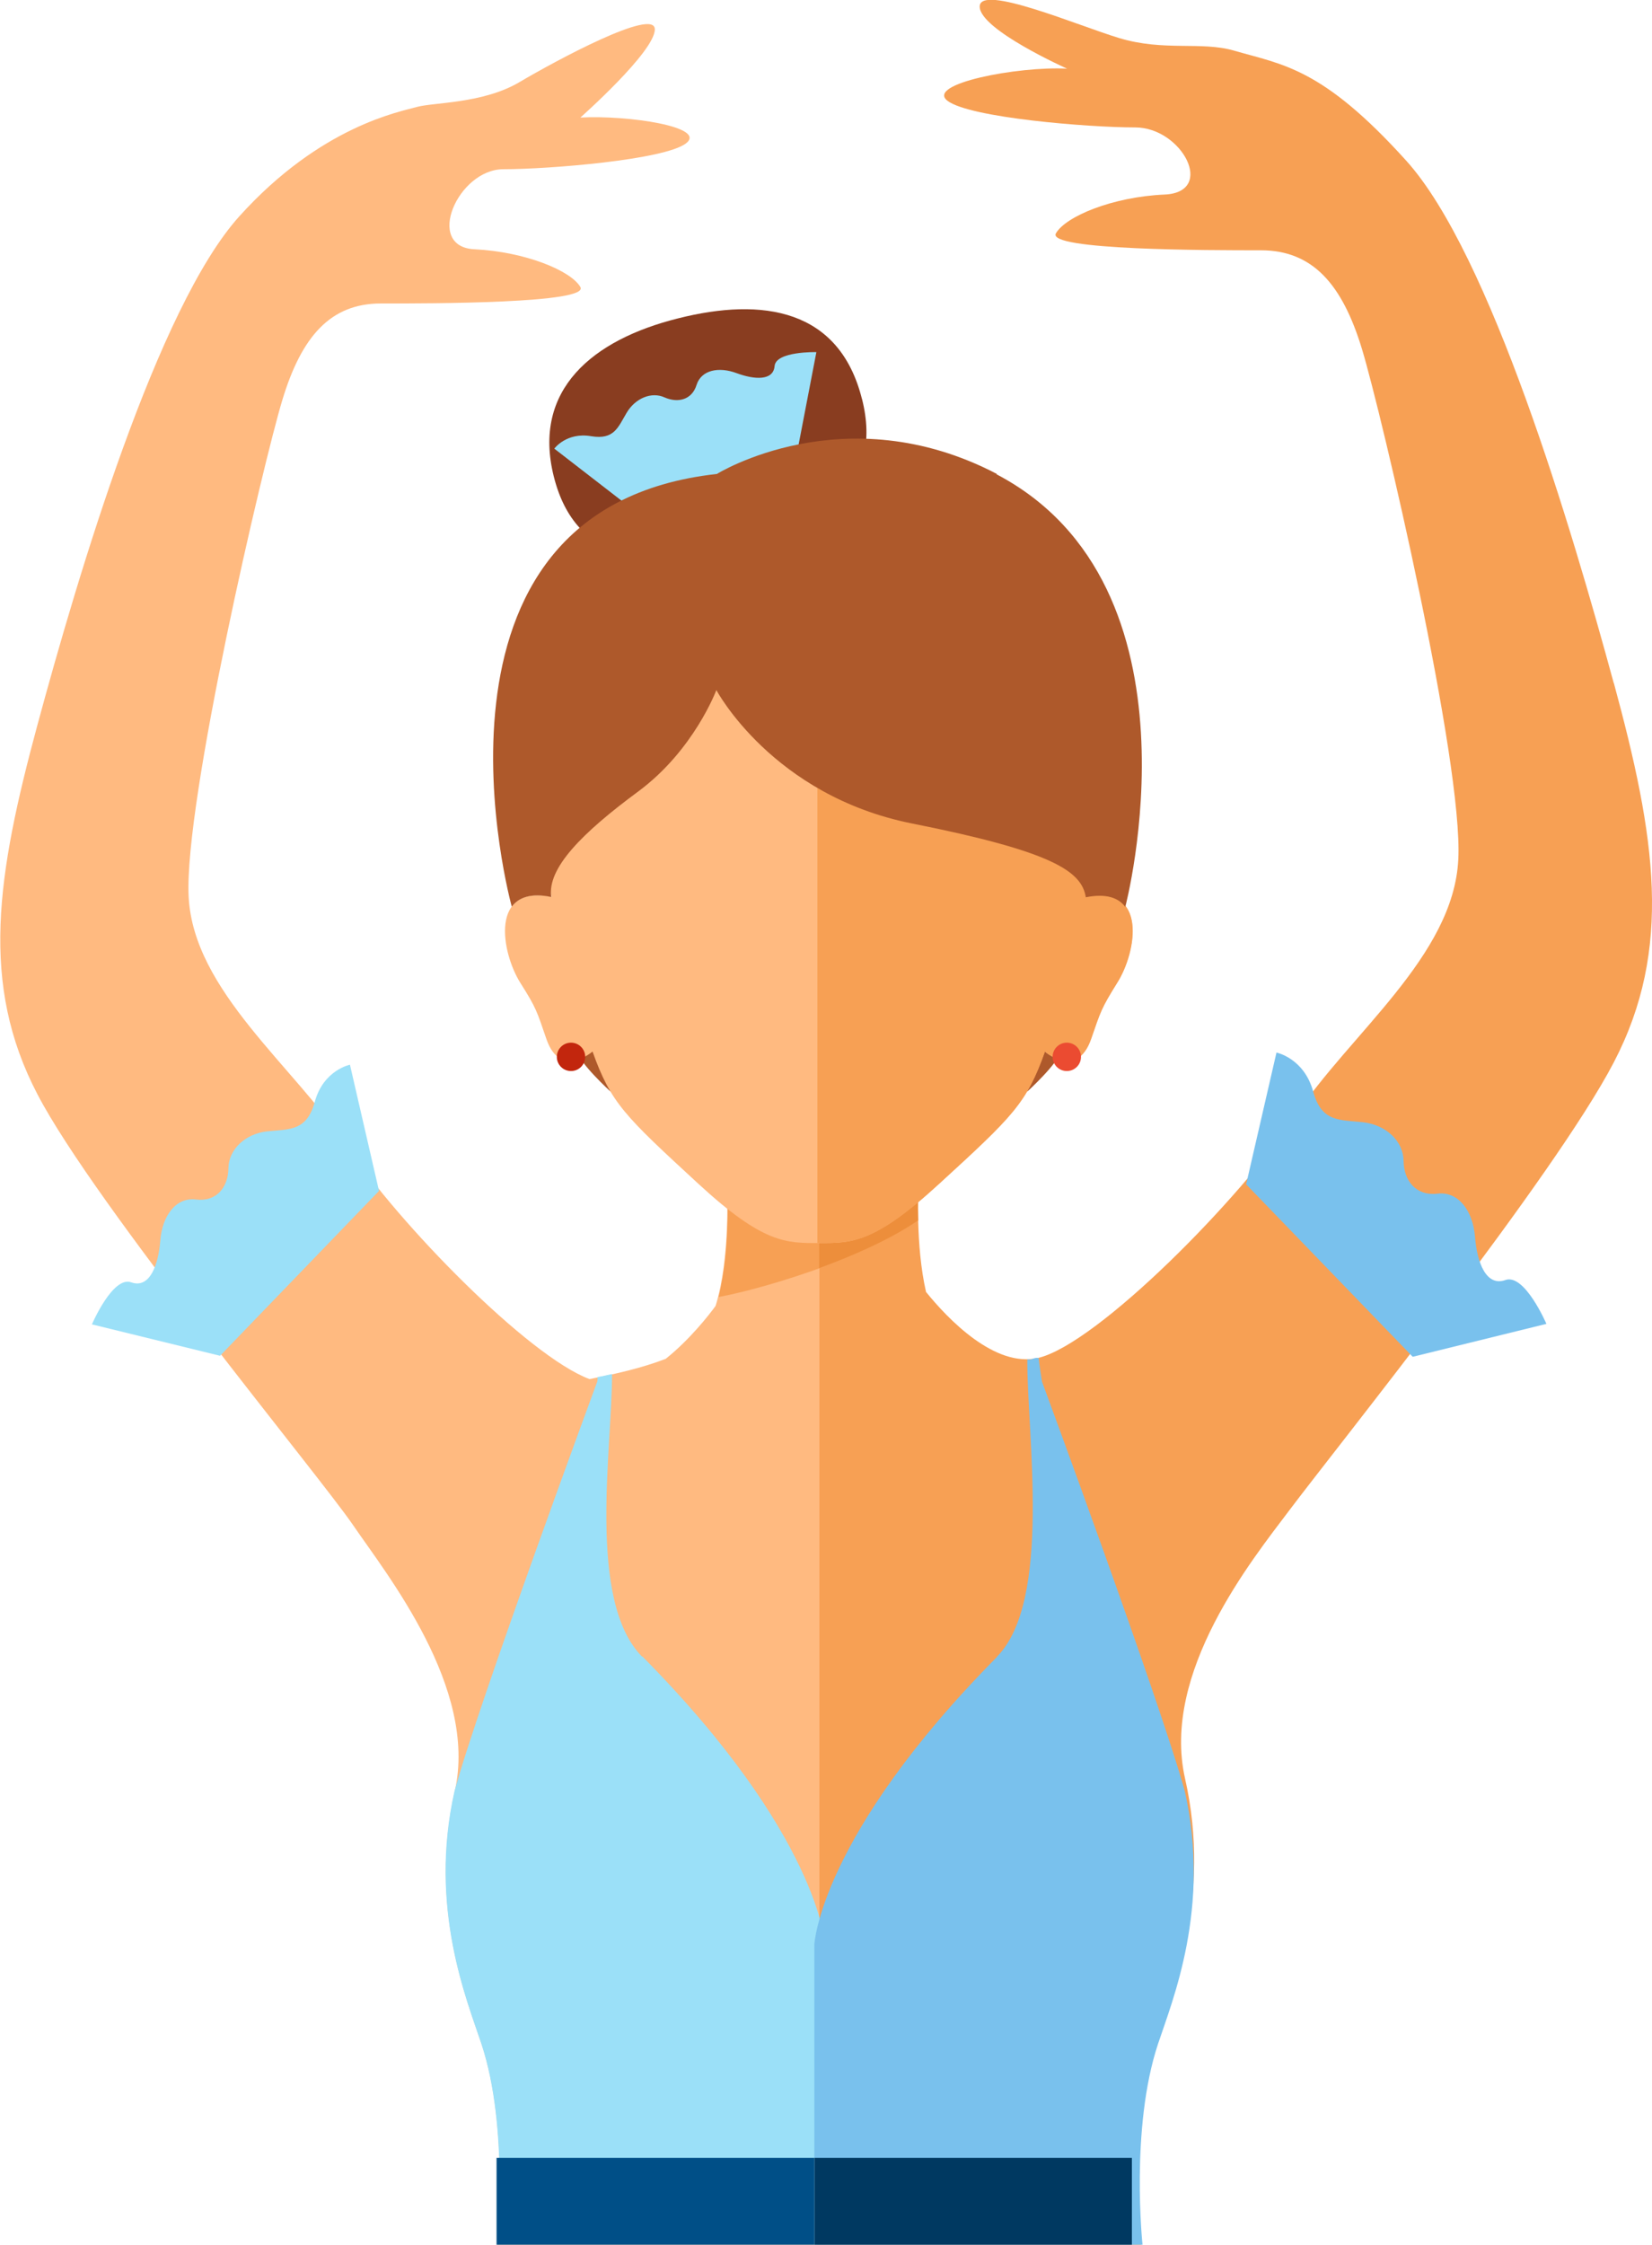
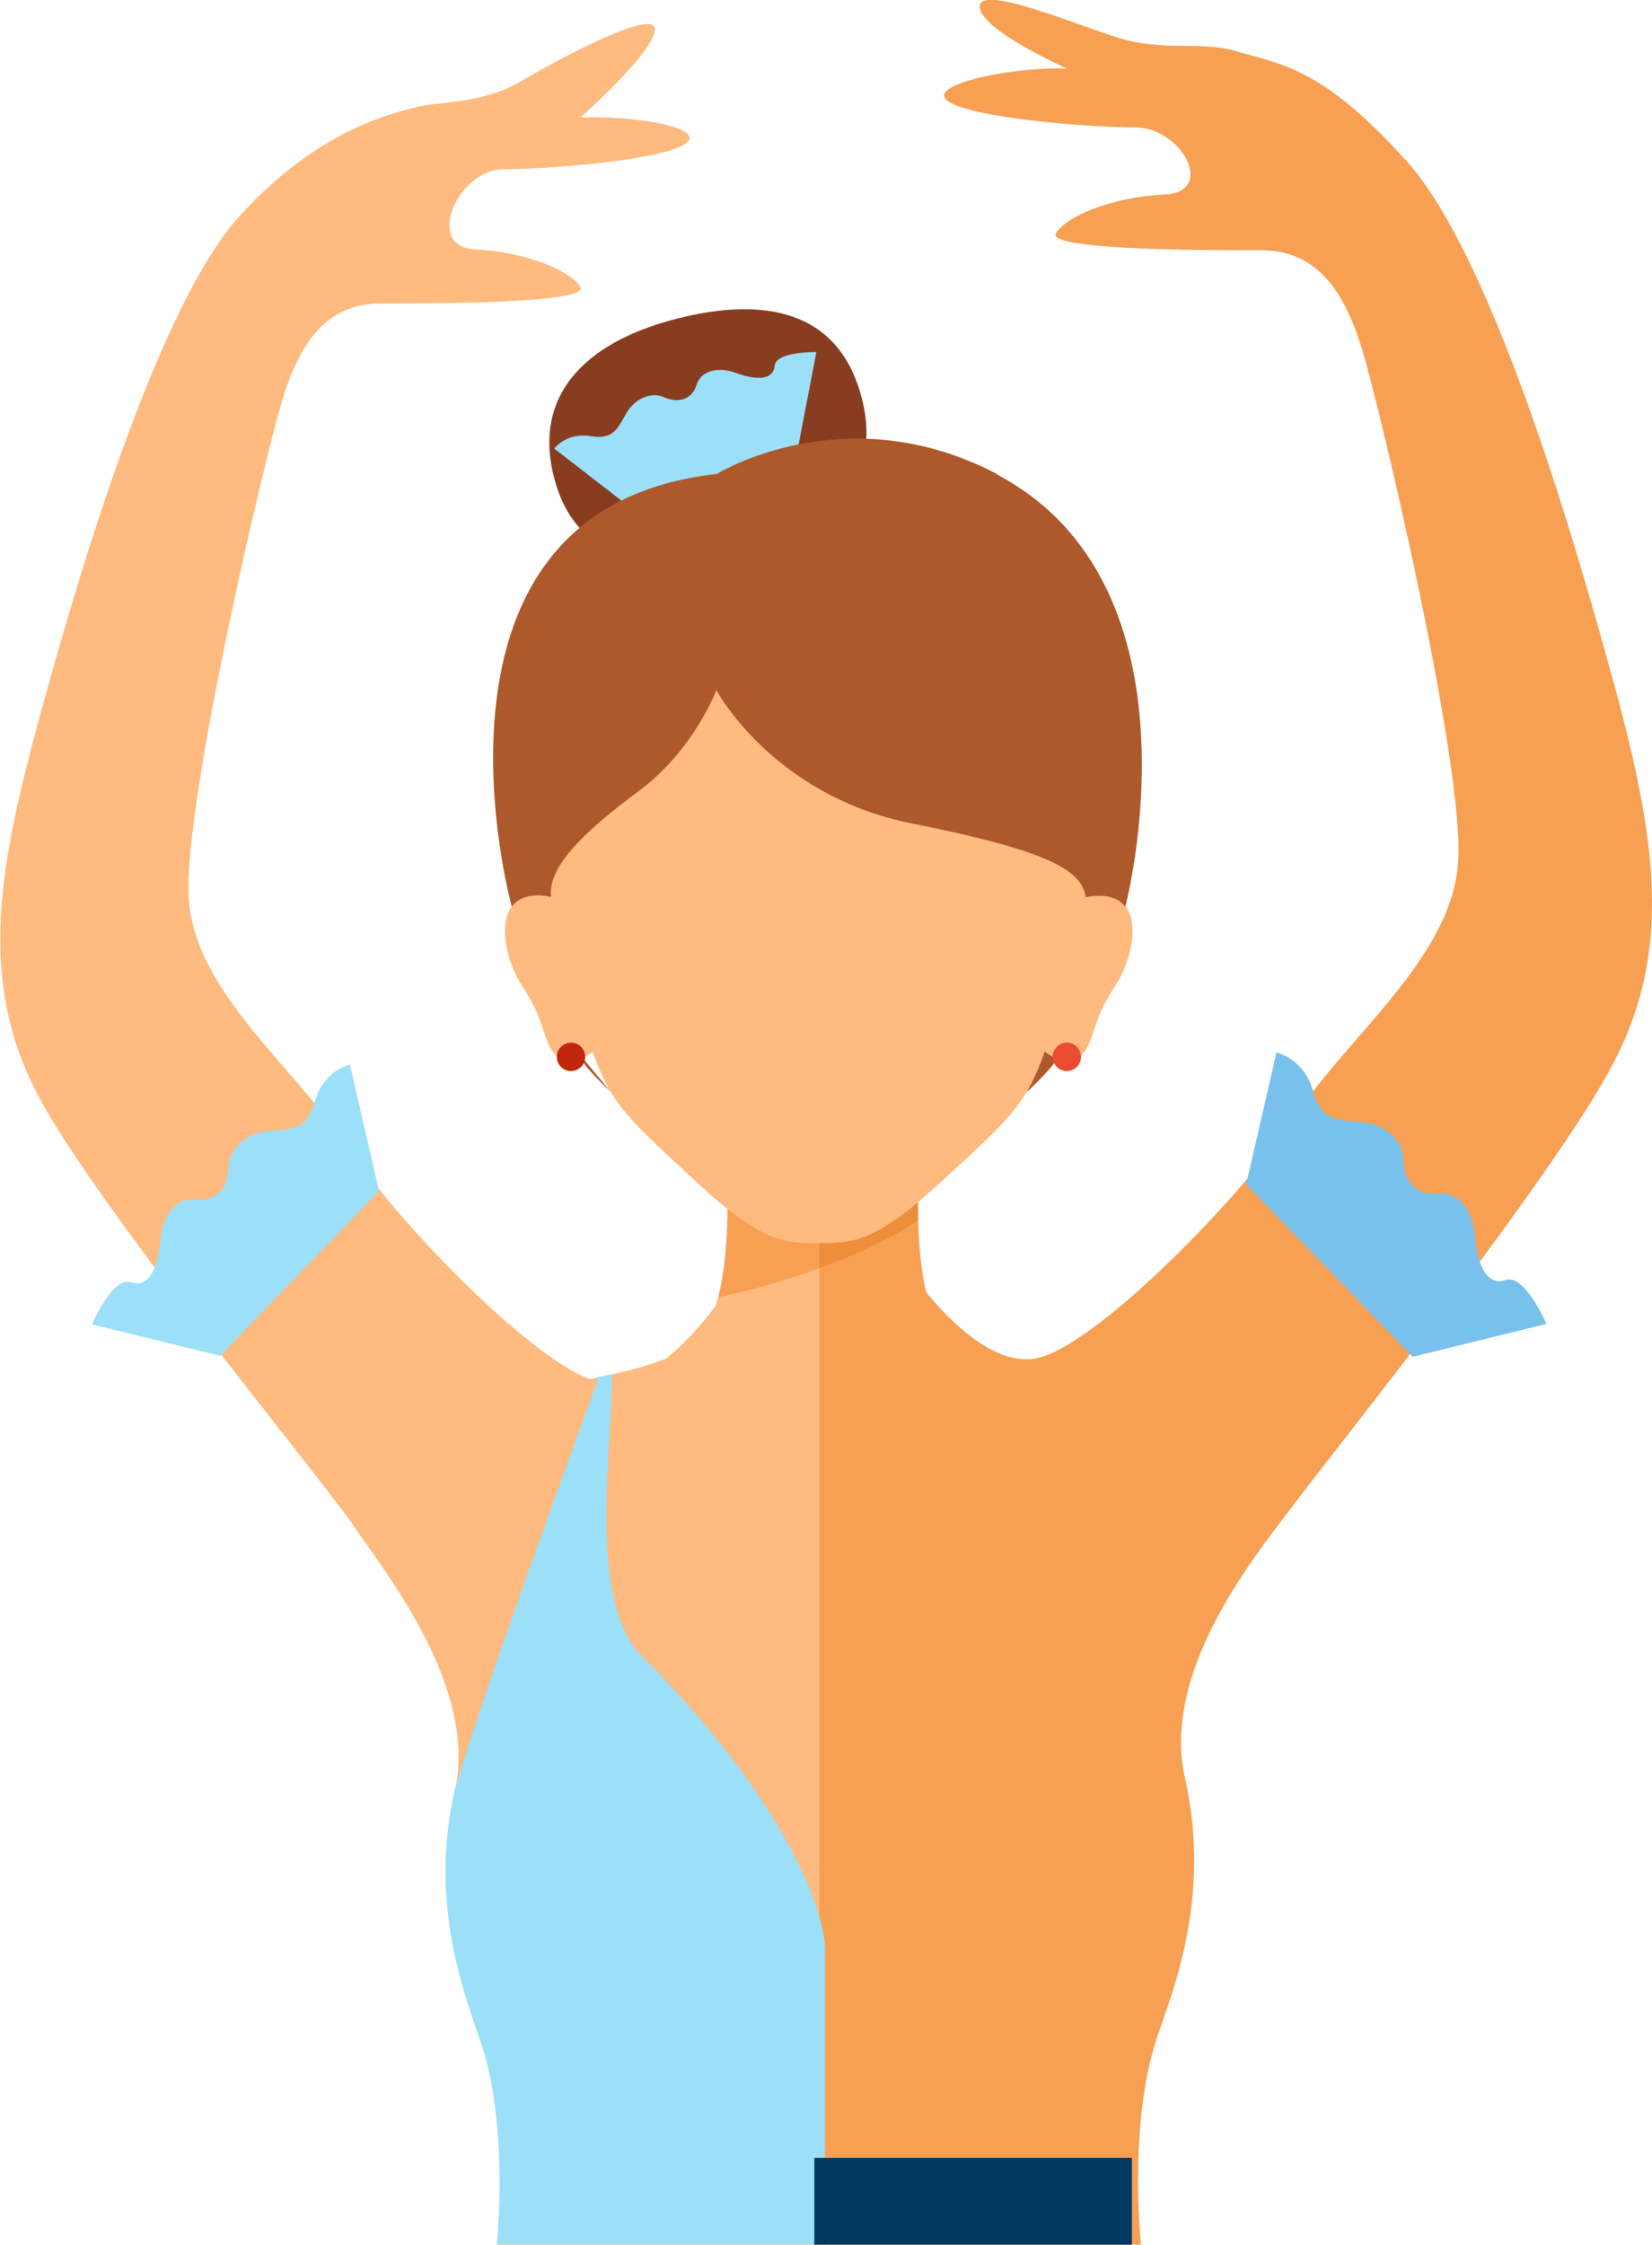
<svg xmlns="http://www.w3.org/2000/svg" id="_Слой_2" data-name="Слой 2" viewBox="0 0 65.24 88.62">
  <defs>
    <style> .cls-1 { fill: #c2260d; } .cls-2 { fill: #9be0f8; } .cls-3 { fill: #ae592b; } .cls-4 { fill: #f7a054; } .cls-5 { fill: #eb4b31; } .cls-6 { fill: #79c1ed; } .cls-7 { fill: #ffba80; } .cls-8 { fill: #004f87; } .cls-9 { fill: #003961; } .cls-10 { fill: #ed8e3b; } .cls-11 { fill: #893d20; } </style>
  </defs>
  <g id="Layer_1" data-name="Layer 1">
    <g>
      <path class="cls-7" d="m32.57,46.94h-3.86s.14,2.7-.45,4.61c-.26.36-1.02,1.33-1.97,2.09-.93.36-1.99.6-3.01.8-2.43-.91-7.56-6.16-9.57-9.19-2.09-3.16-6.07-6.13-6.26-9.85-.19-3.72,2.94-17.1,3.7-19.61.76-2.51,1.9-3.81,3.89-3.81s8.25,0,7.88-.65c-.38-.65-2.18-1.39-4.18-1.49-1.99-.09-.66-3.16,1.14-3.16s6.36-.37,7.21-1.02c.85-.65-2.28-1.12-4.17-1.02,0,0,2.94-2.6,2.94-3.48s-3.94,1.25-5.36,2.09c-1.43.84-3.37.79-4.03.97-.66.19-3.79.74-7.02,4.32-3.23,3.58-6.36,14.12-7.97,20.07-1.61,5.95-2.28,10.23,0,14.59,2.28,4.37,11.13,15.05,12.46,17,1.33,1.95,4.94,6.43,4.02,10.51-1.04,4.6.49,8.26,1.06,9.98,1.1,3.32.61,7.92.61,7.92h12.96v-41.67Z" />
      <path class="cls-4" d="m63.73,26.97c-1.66-6.11-4.87-16.94-8.19-20.62-3.32-3.68-4.87-3.79-6.8-4.35-1.31-.38-2.77.04-4.55-.5-1.62-.49-5.5-2.15-5.5-1.24s3.45,2.45,3.45,2.45c-1.95-.1-5.6.6-4.72,1.27.88.67,5.56,1.05,7.41,1.05s3.2,2.56,1.16,2.65c-2.05.09-3.9.86-4.29,1.53-.39.67,6.04.67,8.09.67s3.22,1.34,4,3.91c.78,2.58,4,16.32,3.8,20.14-.19,3.82-4.29,6.88-6.43,10.12-2.14,3.25-7.8,8.97-10.14,9.55-1.73.42-3.6-1.55-4.45-2.6-.42-1.84-.3-4.07-.3-4.07h-3.91v37.28h-.08v4.4h12.78s-.51-4.73.62-8.14c.59-1.77,2.19-5.53,1.12-10.26-.95-4.19,2.65-8.64,4.11-10.58,1.94-2.58,10.48-13.2,12.82-17.69,2.34-4.49,1.66-8.88,0-14.99Z" />
      <path class="cls-4" d="m28.38,51.2h0c1.07-.2,2.64-.64,4.19-1.21v-3.05h-3.85s.13,2.39-.34,4.26Z" />
      <path class="cls-10" d="m36.26,48.19c-.02-.73,0-1.25,0-1.25h-3.91v3.12c1.45-.53,2.88-1.18,3.9-1.88Z" />
      <path class="cls-3" d="m40.57,43.09s1.23-1.12,1.36-1.64l-.9-.37-.46,2.01Z" />
-       <path class="cls-3" d="m24.11,43.09s-1.23-1.12-1.36-1.64l.9-.37.46,2.01Z" />
+       <path class="cls-3" d="m24.11,43.09s-1.23-1.12-1.36-1.64Z" />
      <path class="cls-11" d="m34.04,15.74c.88,3.47-1.63,5.03-4.99,5.88-3.36.85-6.31.66-7.18-2.81-.86-3.43,1.54-5.4,4.9-6.24,3.36-.85,6.38-.37,7.27,3.18Z" />
      <path class="cls-7" d="m42.9,35.4s1.56-6.68-.26-10.4c-1.96-4-4.91-6.29-10.3-6.29s-8.34,2.29-10.3,6.29c-1.82,3.71-.26,10.4-.26,10.4-2.45-.49-1.99,2.19-1.23,3.4.64,1.01.65,1.12,1.03,2.22.55,1.59,1.82.49,1.82.49.73,2.04,1.26,2.53,4.19,5.23,2.56,2.36,3.46,2.33,4.74,2.33s2.17.03,4.74-2.33c2.94-2.69,3.46-3.19,4.19-5.23,0,0,1.26,1.1,1.82-.49.38-1.1.4-1.21,1.03-2.22.77-1.21,1.23-3.89-1.23-3.4Z" />
      <path class="cls-2" d="m24.98,20.1l-3.09-2.39s.48-.66,1.46-.49c.91.15,1.06-.36,1.4-.93.34-.57.98-.84,1.5-.6.53.23,1.08.09,1.26-.5.19-.59.88-.72,1.58-.46.7.26,1.45.31,1.5-.28.05-.59,1.65-.55,1.65-.55l-.75,3.9-6.52,2.29Z" />
-       <path class="cls-4" d="m42.9,35.4s1.56-6.68-.26-10.4c-1.96-4-4.91-6.29-10.3-6.29-.02,0-.04,0-.06,0v30.36h.06c1.29,0,2.17.03,4.74-2.33,2.94-2.69,3.46-3.19,4.19-5.23,0,0,1.26,1.1,1.82-.49.38-1.1.4-1.21,1.03-2.22.77-1.21,1.23-3.89-1.23-3.4Z" />
      <path class="cls-3" d="m39.37,18.71c-6.01-3.14-11.06,0-11.06,0-12.45,1.37-8.1,17.08-8.1,17.08h0c.27-.36.76-.55,1.56-.38-.17-1.14,1.23-2.54,3.44-4.17,2.2-1.63,3.08-4,3.08-4,0,0,2.21,4.17,7.74,5.27,5.53,1.1,6.69,1.88,6.85,2.91.81-.16,1.29.02,1.56.38h0s3.34-12.66-5.09-17.08Z" />
      <path class="cls-5" d="m42.69,41.72c0,.31-.25.56-.56.56s-.56-.25-.56-.56.25-.56.56-.56.56.25.56.56Z" />
      <path class="cls-1" d="m21.99,41.72c0,.31.25.56.56.56s.56-.25.56-.56-.25-.56-.56-.56-.56.25-.56.56Z" />
      <path class="cls-2" d="m25.36,65.4c-2.19-2.21-1.18-8.26-1.19-11.16-.19.04-.38.09-.57.12,0,.11-.01.17-.01.17,0,0-4.66,12.61-5.64,16.17-1.04,4.6.49,8.26,1.06,9.98,1.1,3.32.61,7.92.61,7.92h12.96v-11.85s-.21-4.28-7.21-11.36Z" />
-       <path class="cls-6" d="m39.37,65.4c2.19-2.21,1.18-8.84,1.2-11.74.19.04.26-.09.45-.05,0,.11.13.93.13.93,0,0,4.66,12.61,5.64,16.17,1.04,4.6-.49,8.26-1.06,9.98-1.1,3.32-.61,7.92-.61,7.92h-12.96v-11.85s.21-4.28,7.22-11.36Z" />
      <path class="cls-6" d="m49.21,46.76l1.2-5.21s1.09.22,1.45,1.54c.33,1.22,1.05,1.11,1.96,1.21.91.1,1.6.74,1.61,1.53.01.79.5,1.39,1.34,1.29.83-.1,1.4.69,1.48,1.7.08,1.02.44,1.98,1.2,1.71.76-.27,1.62,1.73,1.62,1.73l-5.28,1.3-6.57-6.8Z" />
      <path class="cls-2" d="m14.97,47.02l-1.15-4.99s-1.05.21-1.39,1.47c-.32,1.16-1,1.07-1.87,1.16-.87.09-1.53.71-1.54,1.46-.01.76-.48,1.33-1.28,1.23-.8-.1-1.34.66-1.41,1.63-.08.97-.42,1.9-1.15,1.64-.73-.26-1.55,1.66-1.55,1.66l5.06,1.24,6.29-6.52Z" />
-       <rect class="cls-8" x="19.61" y="85.18" width="12.54" height="3.43" />
      <rect class="cls-9" x="32.16" y="85.18" width="12.54" height="3.43" />
    </g>
  </g>
</svg>